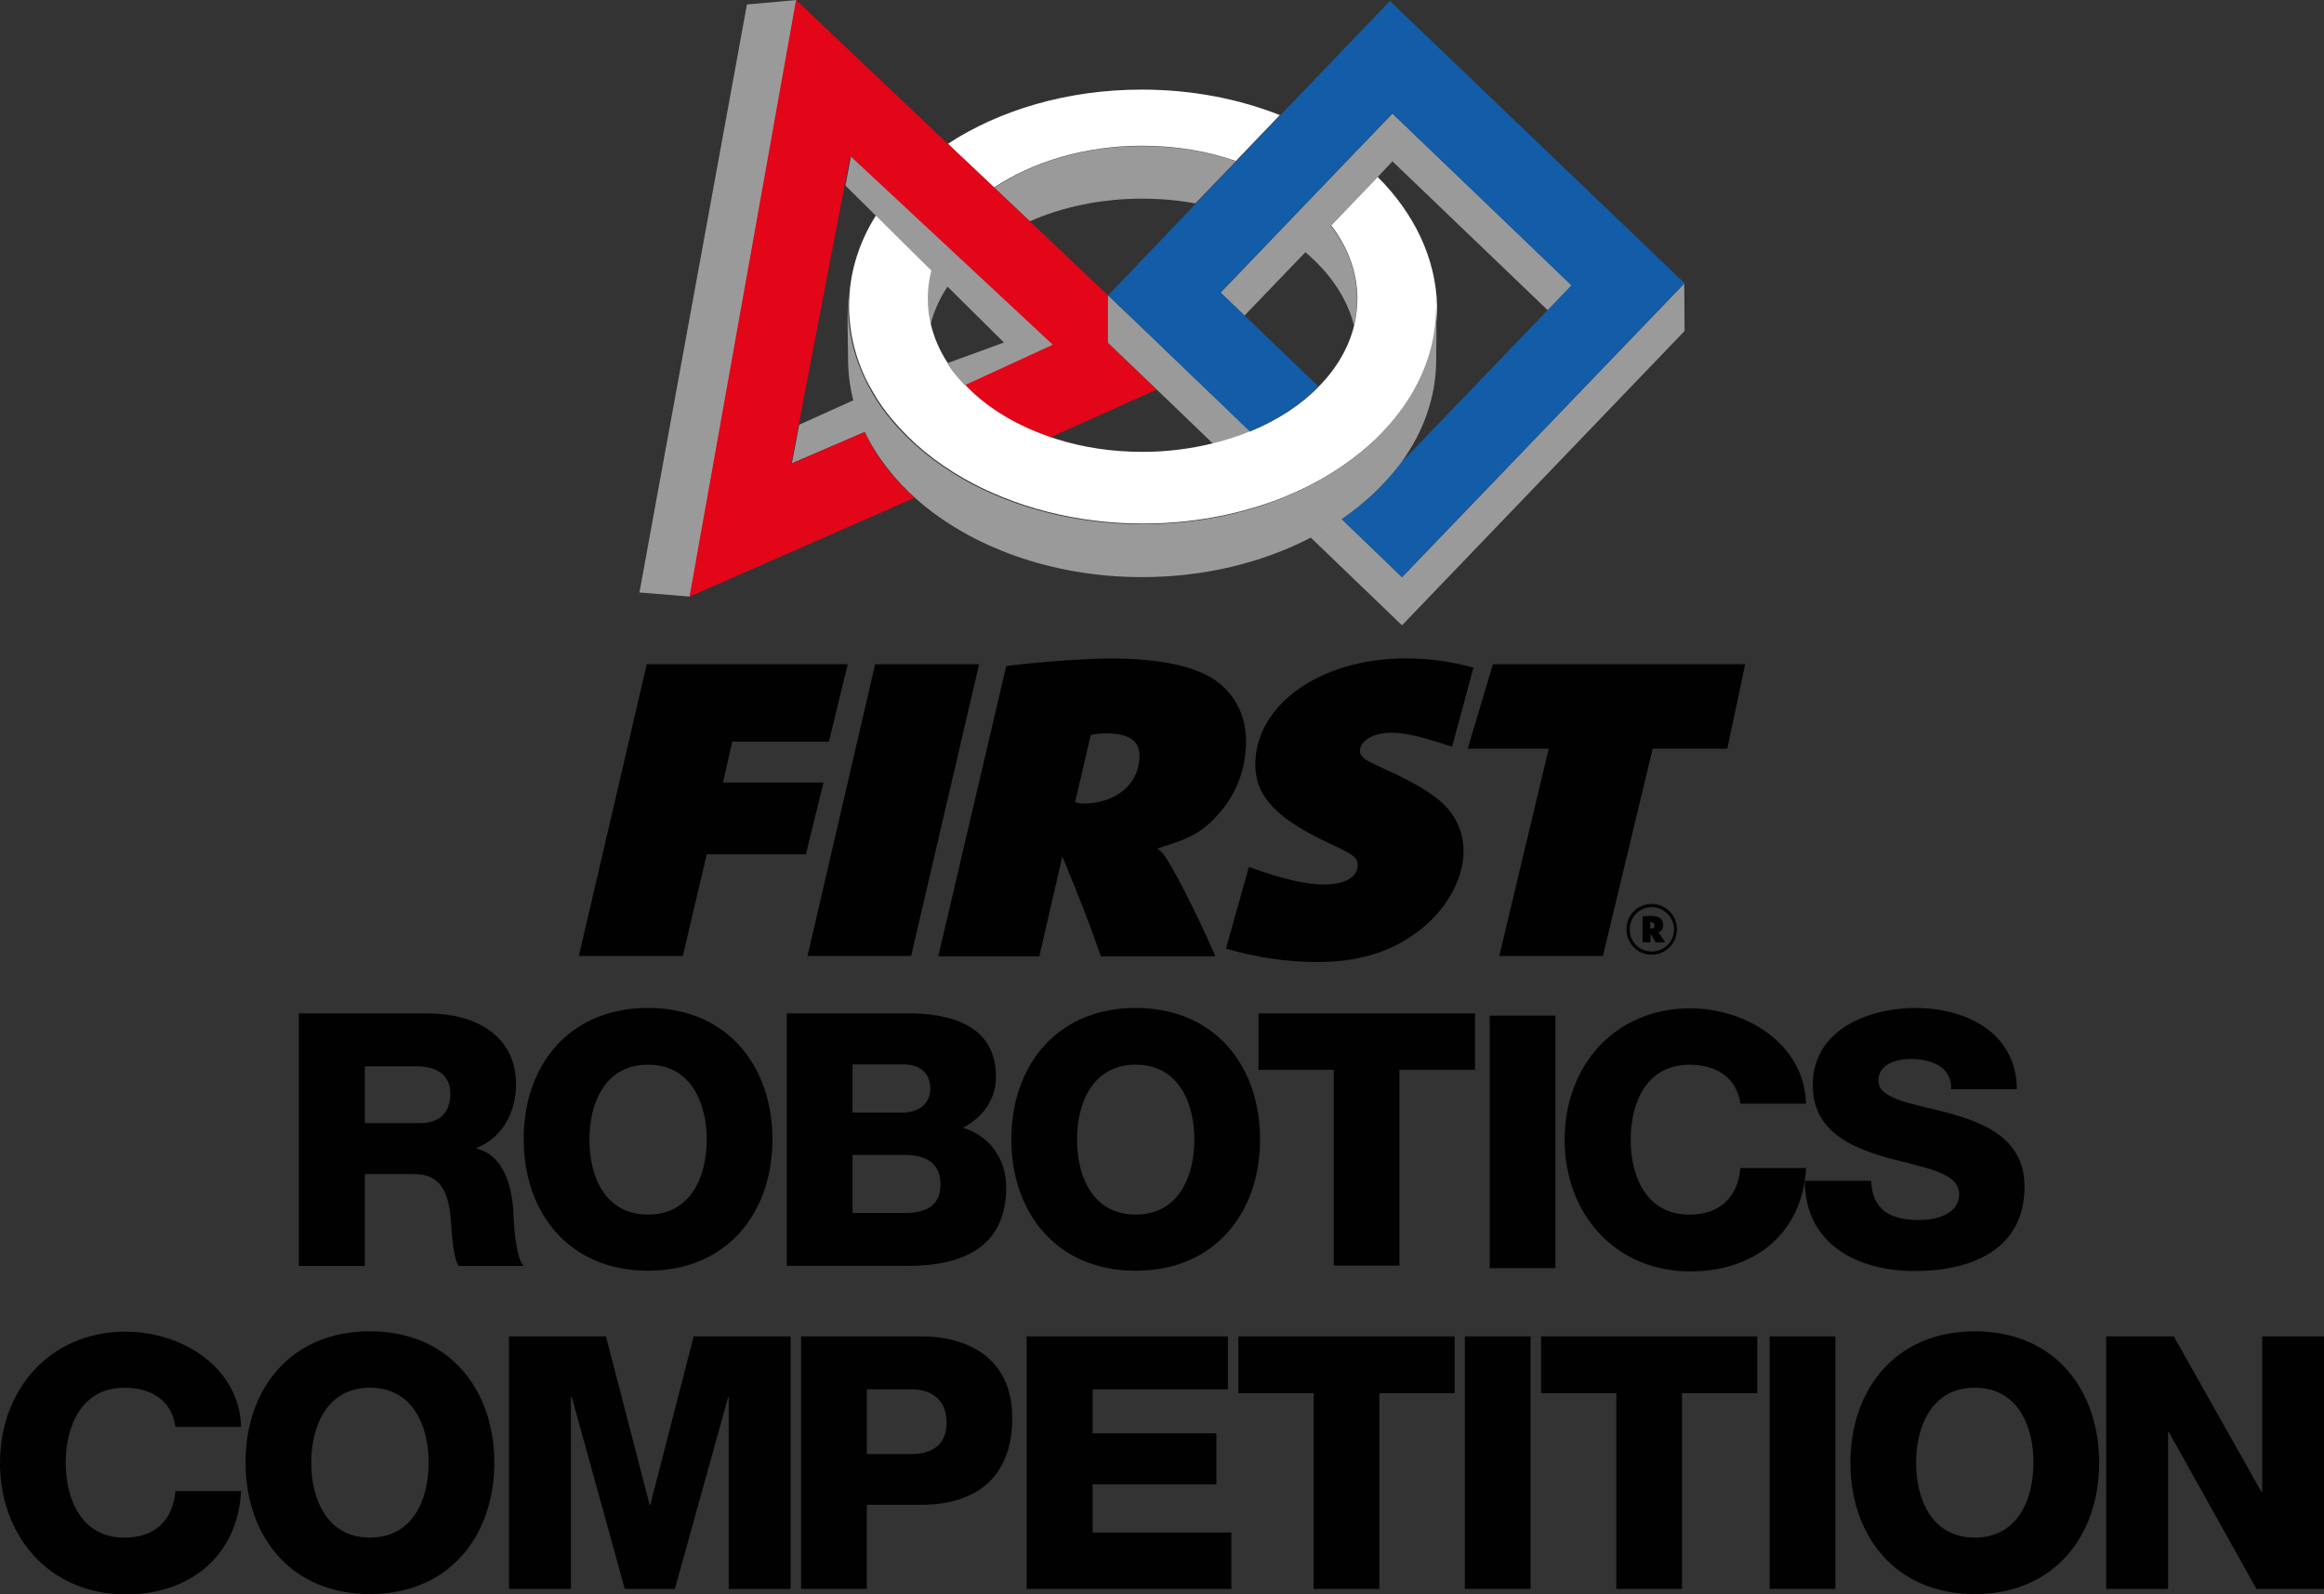
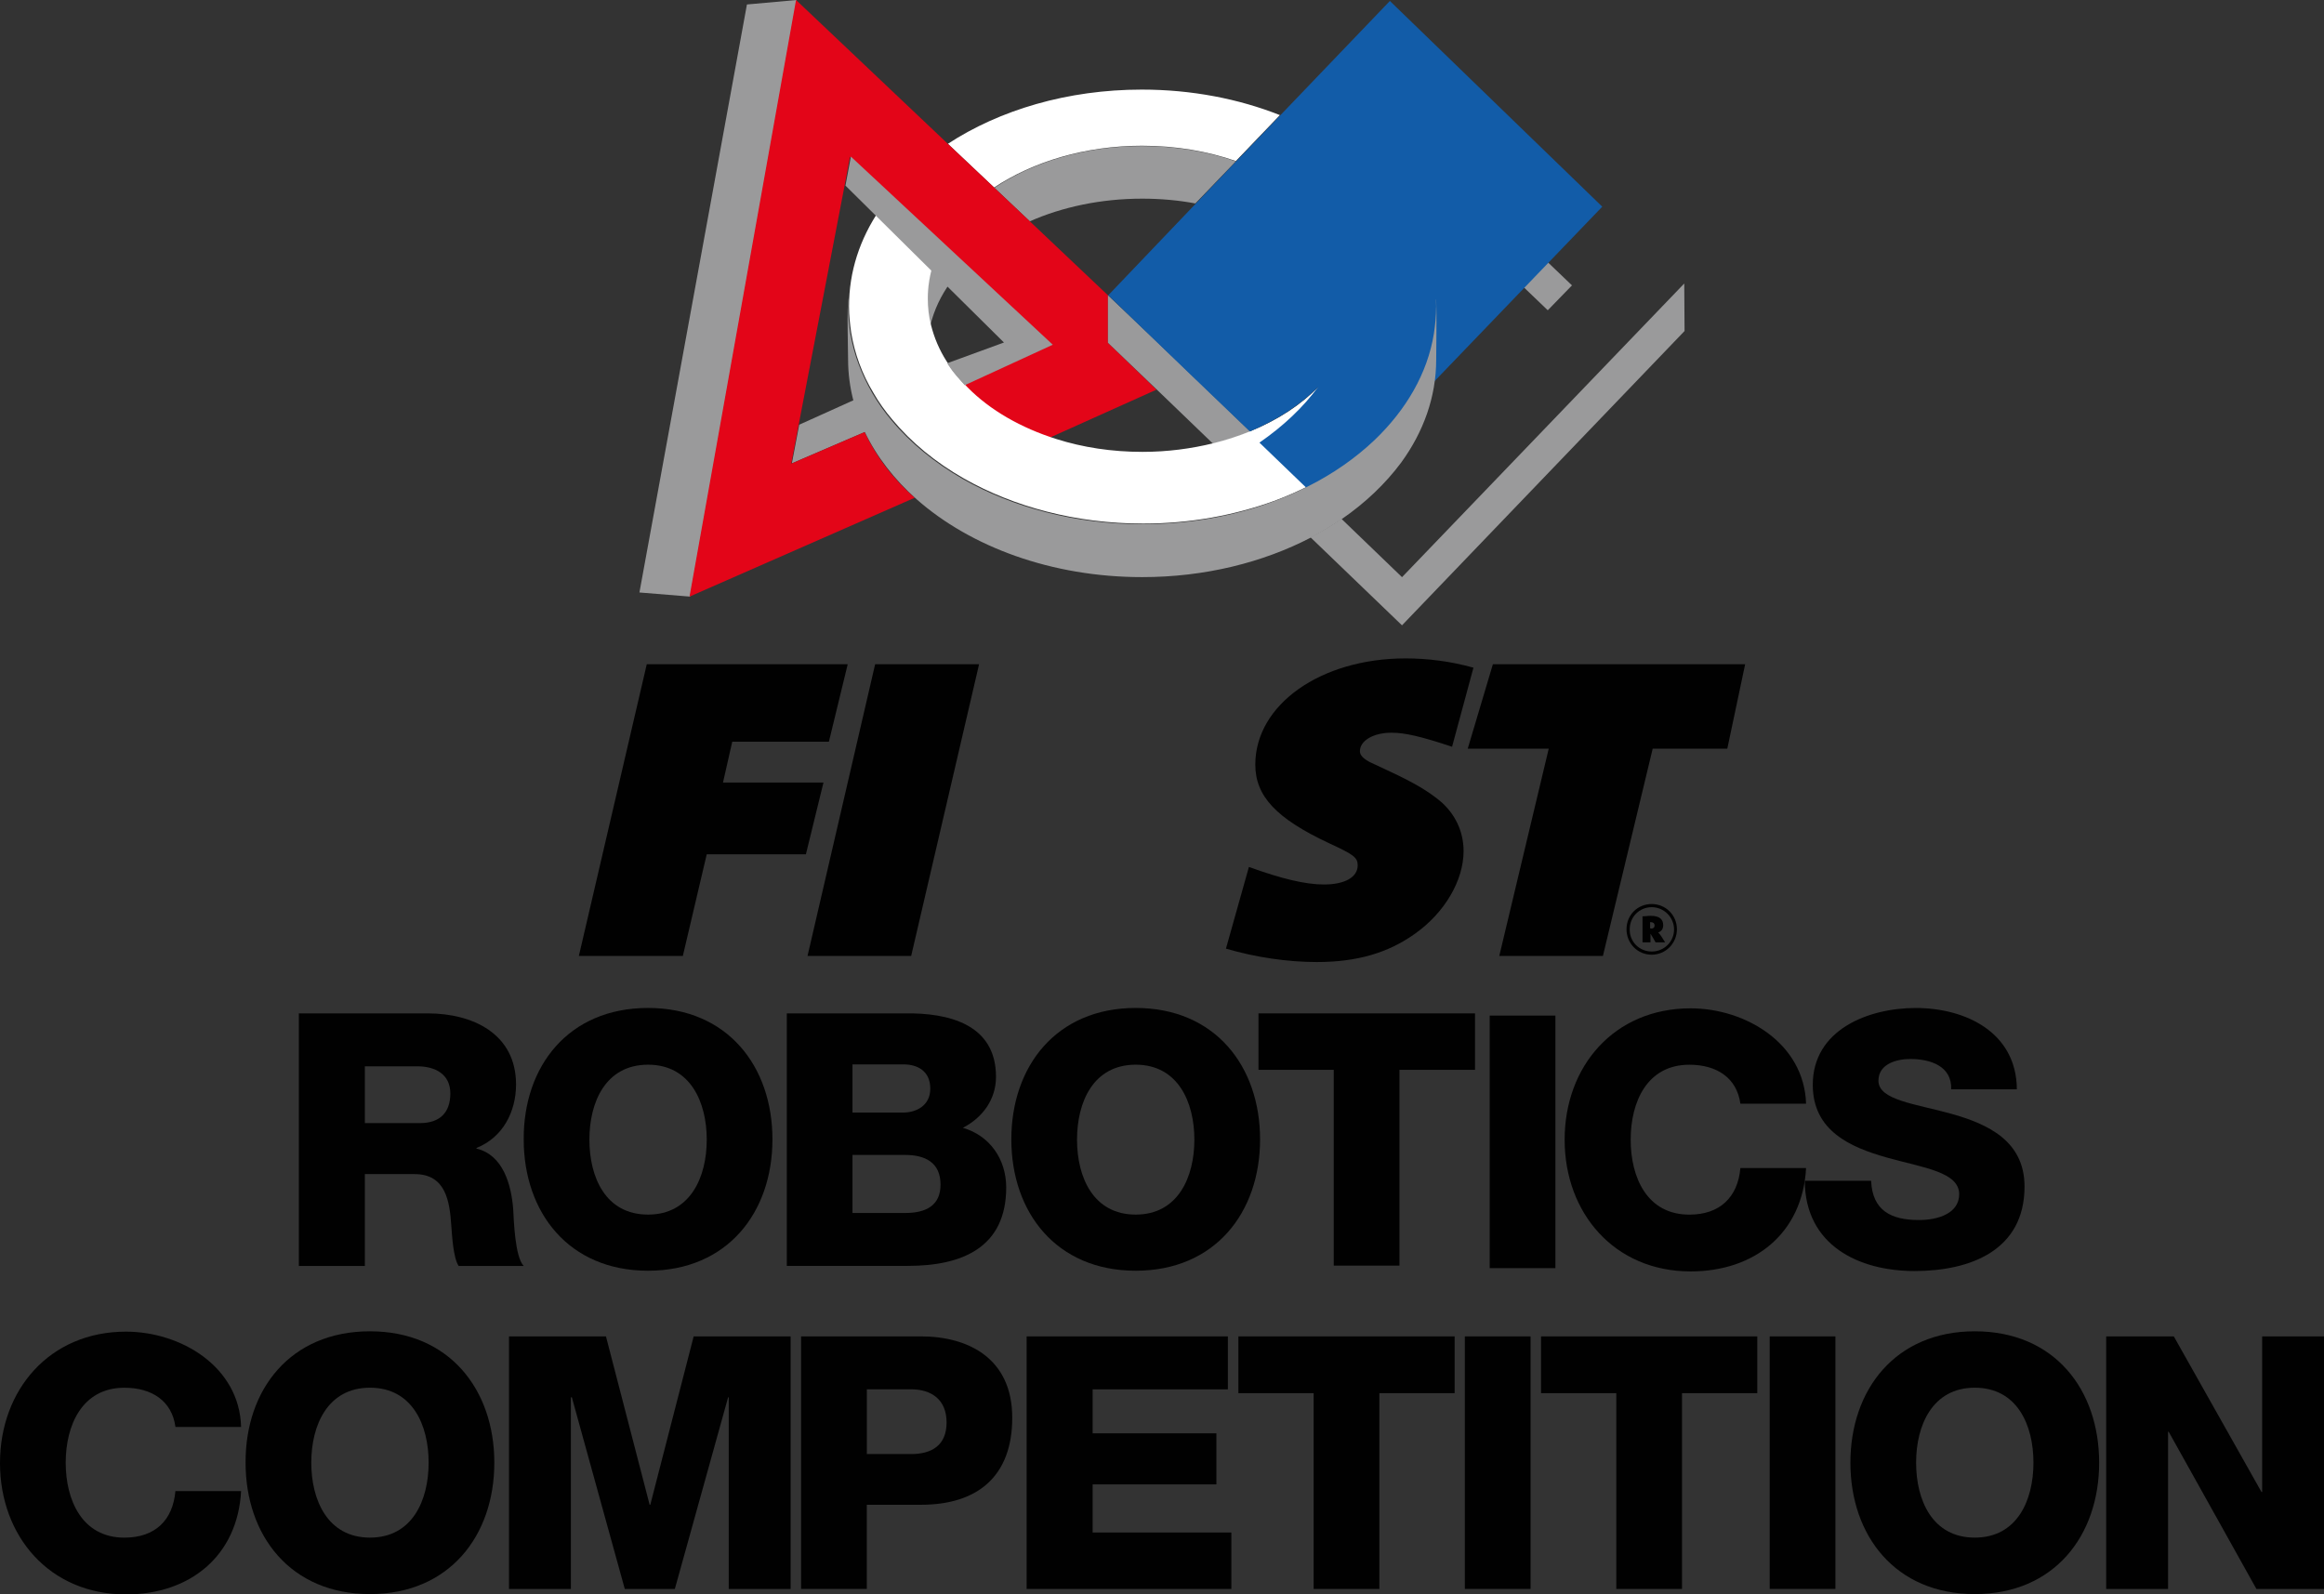
<svg xmlns="http://www.w3.org/2000/svg" id="katman_2" data-name="katman 2" viewBox="0 0 680.52 466.94">
  <rect x="0" y="0" width="680.52" height="466.94" fill="#333333" stroke="none" />
  <g id="katman_1" data-name="katman 1">
    <g>
      <path d="M87.51,296.79h37.73c13.07,0,25.87,5.88,25.87,20.83,0,7.94-3.83,15.5-11.58,18.58v.19c7.84,1.87,10.18,10.65,10.74,17.65.19,3.08.47,14.01,3.08,16.72h-19.05c-1.68-2.52-1.96-9.71-2.15-11.77-.47-7.47-1.77-15.13-10.74-15.13h-14.57v26.9h-19.33v-73.96ZM106.84,328.92h16.16c5.79,0,8.87-3.08,8.87-8.69s-4.39-7.94-9.71-7.94h-15.32v16.62Z" fill="#010101" />
      <path d="M189.77,295.2c23.25,0,36.42,17.09,36.42,38.48s-13.17,38.48-36.42,38.48-36.42-17.09-36.42-38.48c-.09-21.39,13.07-38.48,36.42-38.48M189.77,355.72c12.42,0,17.18-11.02,17.18-21.95s-4.76-21.95-17.18-21.95-17.18,10.93-17.18,21.95c0,10.93,4.67,21.95,17.18,21.95" fill="#010101" />
      <path d="M230.39,296.79h34.55c12.7-.19,26.71,3.08,26.71,18.58,0,6.63-3.92,11.95-9.71,14.94,7.84,2.24,12.7,9.15,12.7,17.46,0,17.65-12.98,22.97-28.76,22.97h-35.49v-73.96h0ZM249.63,325.83h14.94c3.36,0,7.84-1.77,7.84-7s-3.83-7.1-7.84-7.1h-14.94v14.1ZM249.63,355.25h15.41c6.07,0,10.37-2.15,10.37-8.31,0-6.54-4.58-8.69-10.37-8.69h-15.41v17Z" fill="#010101" />
      <path d="M332.56,295.2c23.25,0,36.42,17.09,36.42,38.48s-13.17,38.48-36.42,38.48-36.42-17.09-36.42-38.48,13.17-38.48,36.42-38.48M332.56,355.72c12.42,0,17.18-11.02,17.18-21.95s-4.76-21.95-17.18-21.95-17.18,10.93-17.18,21.95,4.76,21.95,17.18,21.95" fill="#010101" />
      <polygon points="431.92 313.32 409.79 313.32 409.79 370.66 390.55 370.66 390.55 313.32 368.51 313.32 368.51 296.79 431.92 296.79 431.92 313.32" fill="#010101" />
      <rect x="436.22" y="297.44" width="19.24" height="73.96" fill="#010101" />
      <path d="M509.62,323.22c-1.03-7.47-6.82-11.39-14.94-11.39-12.42,0-17.18,10.93-17.18,21.95s4.76,21.95,17.18,21.95c8.97,0,14.2-5.14,14.94-13.63h19.24c-1.03,19.05-15.04,30.26-33.81,30.26-22.32,0-36.89-17.09-36.89-38.57s14.48-38.48,36.89-38.48c15.97,0,33.25,10.18,33.81,27.92h-19.24Z" fill="#010101" />
      <path d="M547.91,345.82c.37,8.69,5.79,11.49,14.01,11.49,5.79,0,11.77-2.05,11.77-7.56,0-6.54-10.55-7.75-21.2-10.74-10.55-2.99-21.67-7.75-21.67-21.29,0-16.16,16.25-22.51,30.16-22.51,14.66,0,29.51,7.19,29.6,23.81h-19.24c.28-6.72-5.98-8.87-11.95-8.87-4.11,0-9.34,1.49-9.34,6.35,0,5.7,10.65,6.72,21.39,9.71,10.65,2.99,21.39,7.94,21.39,21.29,0,18.77-15.97,24.75-32.22,24.75s-32.03-7.47-32.13-26.43h19.42Z" fill="#010101" />
      <path d="M51.36,417.82c-1.03-7.47-6.82-11.39-14.94-11.39-12.42,0-17.18,11.02-17.18,21.95s4.76,21.95,17.18,21.95c9.06,0,14.2-5.14,14.94-13.63h19.24c-1.03,19.05-15.04,30.26-33.71,30.26-22.41,0-36.89-17.09-36.89-38.48s14.48-38.48,36.89-38.48c15.97,0,33.25,10.18,33.71,27.92h-19.24v-.09Z" fill="#010101" />
      <path d="M108.33,389.9c23.25,0,36.42,17.09,36.42,38.48s-13.17,38.48-36.42,38.48-36.42-17.09-36.42-38.48c-.09-21.39,13.07-38.48,36.42-38.48M108.33,450.32c12.42,0,17.18-10.93,17.18-21.95s-4.76-21.95-17.18-21.95-17.18,11.02-17.18,21.95,4.76,21.95,17.18,21.95" fill="#010101" />
      <polygon points="149.05 391.39 177.44 391.39 190.23 440.7 190.42 440.7 203.12 391.39 231.51 391.39 231.51 465.36 213.39 465.36 213.39 409.23 213.21 409.23 197.61 465.36 182.95 465.36 167.45 409.23 167.17 409.23 167.17 465.36 149.05 465.36 149.05 391.39" fill="#010101" />
      <path d="M234.59,391.39h35.11c13.73,0,26.71,6.35,26.71,23.81s-10.46,25.5-26.71,25.5h-15.88v24.65h-19.24v-73.96ZM253.83,425.85h12.98c5.98,0,10.37-2.52,10.37-9.25s-4.48-9.71-10.37-9.71h-12.98v18.96Z" fill="#010101" />
      <polygon points="300.62 391.39 359.55 391.39 359.55 406.9 319.95 406.9 319.95 419.78 356.19 419.78 356.19 434.73 319.95 434.73 319.95 448.83 360.57 448.83 360.57 465.36 300.62 465.36 300.62 391.39" fill="#010101" />
      <polygon points="425.95 408.02 403.91 408.02 403.91 465.36 384.67 465.36 384.67 408.02 362.63 408.02 362.63 391.39 425.95 391.39 425.95 408.02" fill="#010101" />
      <rect x="428.94" y="391.39" width="19.24" height="73.96" fill="#010101" />
      <polygon points="514.57 408.02 492.53 408.02 492.53 465.36 473.29 465.36 473.29 408.02 451.25 408.02 451.25 391.39 514.57 391.39 514.57 408.02" fill="#010101" />
      <rect x="518.21" y="391.39" width="19.24" height="73.96" fill="#010101" />
      <path d="M578.26,389.9c23.35,0,36.42,17.09,36.42,38.48s-13.17,38.48-36.42,38.48-36.42-17.09-36.42-38.48,13.17-38.48,36.42-38.48M578.26,450.32c12.42,0,17.18-10.93,17.18-21.95s-4.76-21.95-17.18-21.95-17.18,11.02-17.18,21.95c0,11.02,4.76,21.95,17.18,21.95" fill="#010101" />
      <polygon points="616.74 391.39 636.54 391.39 662.22 436.97 662.41 436.97 662.41 391.39 680.52 391.39 680.52 465.36 660.73 465.36 635.04 419.32 634.86 419.32 634.86 465.36 616.74 465.36 616.74 391.39" fill="#010101" />
      <path d="M334.43,58.18c5.42,0,10.65.47,15.6,1.4l11.86-12.33c-8.31-2.9-17.65-4.48-27.46-4.48-16.72,0-31.94,4.67-43.24,12.23l10.37,9.81c9.53-4.2,20.83-6.63,32.87-6.63" fill="#9a9a9b" />
      <path d="M334.43,42.68c9.9,0,19.14,1.59,27.46,4.48l12.89-13.45c-12.05-4.76-25.78-7.47-40.44-7.47-21.76,0-41.65,5.98-56.78,15.88l13.54,12.79c11.39-7.56,26.62-12.23,43.33-12.23" fill="#fff" />
      <path d="M272.42,95.26c1.12-4.48,3.08-8.69,5.88-12.51l-5.23-5.23c-1.03,3.27-1.59,6.63-1.59,10.09,0,2.61.37,5.23.93,7.66" fill="#9a9a9b" />
      <path d="M234.03,124.39l-2.15,11.3,21.76-9.34c-1.4-2.9-1.68-6.63-2.43-9.71l-17.18,7.75Z" fill="#9a9a9b" />
      <polygon points="218.72 1.31 187.24 173.52 202.09 174.73 233.29 0 218.72 1.31" fill="#9a9a9b" />
      <path d="M324.43,100.39v-13.91l-22.88-21.67-10.37-9.81-13.54-12.79L233.1,0l-31.19,174.73,65.93-28.95c-6.54-5.79-11.21-11.95-14.66-19.24l-21.48,9.25,2.15-11.3,13.91-72.47,1.12-6.07,11.49,11.58,14.76,14.85,6.35,6.35,26.06,22.41-25.31,11.58c6.54,6.54,14.38,12.33,24.84,15.6l31.57-14.2-14.2-13.73Z" fill="#e30518" />
      <path d="M396.44,95.26c.65-2.52.93-5.14.93-7.75,0-7.75-2.8-15.13-7.75-21.48l-7.47,7.75c7.19,6.07,12.33,13.45,14.29,21.48" fill="#9a9a9b" />
      <path d="M410.54,169.03l-17.74-17.09c-2.8,1.96-5.88,3.74-9.06,5.42l26.8,25.78,82.74-86.2-.09-13.91-82.65,86.01Z" fill="#9a9a9b" />
      <path d="M350.3,111.13l-14.66-14.01-11.21-10.65v13.91l15.78,15.13,15.04,14.48c3.83-.93,7.47-2.15,10.93-3.55l-15.88-15.32Z" fill="#9a9a9b" />
      <polygon points="407.74 33.25 395.97 45.48 382.99 59.02 374.12 68.27 357.4 85.73 364.4 92.45 382.24 73.87 389.71 66.12 403.44 51.83 407.74 47.25 453.22 90.87 460.31 83.58 407.74 33.25" fill="#9a9a9b" />
      <path d="M403.44,51.83l-13.63,14.2c4.86,6.35,7.66,13.73,7.66,21.48,0,2.61-.37,5.23-.93,7.75-1.59,6.54-5.14,12.61-10.27,17.84-5.23,5.42-12.05,9.9-20.08,13.17-3.46,1.4-7.1,2.61-10.93,3.55-6.44,1.59-13.45,2.52-20.73,2.52-8.97,0-17.46-1.31-25.12-3.74-10.46-3.27-19.52-8.5-26.06-15.13-2.43-2.43-4.48-4.95-6.16-7.66-2.15-3.36-3.64-6.91-4.58-10.65-.65-2.52-.93-5.14-.93-7.75,0-3.46.56-6.82,1.59-10.09l-15.69-15.88c-5.79,8.5-8.97,18.12-8.97,28.3,0,2.61.28,5.23.65,7.75,1.03,6.16,3.18,12.05,6.44,17.46,1.59,2.8,3.46,5.42,5.6,7.94,5.51,6.63,12.61,12.51,21.01,17.28,14.48,8.22,32.69,13.17,52.39,13.17,13.82,0,26.8-2.43,38.38-6.63,3.55-1.31,6.91-2.8,10.09-4.39,7.47-3.74,14.01-8.4,19.61-13.63,9.25-8.87,15.41-19.52,17.37-31.19.37-2.52.65-5.14.65-7.75-.28-14.1-6.72-27.27-17.37-37.92" fill="#fff" />
-       <path d="M350.21,111.23l15.78,15.13c7.94-3.36,14.85-7.75,20.08-13.17l-21.67-20.83-7-6.72,16.72-17.37,8.87-9.25,12.98-13.54,11.77-12.23,52.39,50.34-7,7.28-42.96,44.73c-4.48,6.16-10.37,11.67-17.28,16.44l17.65,17,82.74-86.1L406.99.28l-32.22,33.62-12.89,13.45-11.86,12.42-25.5,26.71,25.68,24.75Z" fill="#125ca8" />
+       <path d="M350.21,111.23l15.78,15.13c7.94-3.36,14.85-7.75,20.08-13.17c-4.48,6.16-10.37,11.67-17.28,16.44l17.65,17,82.74-86.1L406.99.28l-32.22,33.62-12.89,13.45-11.86,12.42-25.5,26.71,25.68,24.75Z" fill="#125ca8" />
      <path d="M277.36,106.37l.47.75c1.31,2.05,2.99,3.83,4.67,5.7l25.78-11.86-59.12-55.1-1.59,8.5,46.41,45.95-16.62,6.07Z" fill="#9a9a9b" />
      <path d="M420.53,89.93c0,2.61-.28,5.23-.65,7.75-1.87,11.67-8.12,22.32-17.37,31.19-5.51,5.23-12.14,9.9-19.61,13.63-3.18,1.59-6.54,3.08-10.09,4.39-11.58,4.3-24.56,6.63-38.38,6.63-19.71,0-37.92-4.95-52.39-13.17-8.31-4.76-15.5-10.65-21.01-17.28-2.15-2.52-4.02-5.23-5.6-7.94-3.18-5.51-5.42-11.39-6.44-17.46-.37-2.52-.65-5.14-.65-7.75,0-.84.09-1.68.09-2.43v-.19c-.47,2.52-.09,15.41-.09,18.02,0,4.11.56,8.22,1.59,12.14.84,3.08,1.87,6.07,3.27,8.97,3.46,7.28,8.69,14.01,15.22,19.8,15.78,13.91,39.5,22.79,66.03,22.79,18.4,0,35.39-4.3,49.4-11.58,3.18-1.68,6.16-3.46,9.06-5.42,6.91-4.76,12.79-10.37,17.37-16.53,6.54-8.97,10.27-19.24,10.27-30.16,0-2.33.19-13.17,0-17.56-.09-.56,0,1.4,0,2.15" fill="#9a9a9b" />
      <polygon points="189.39 194.53 248.23 194.53 242.72 217.22 214.42 217.22 211.71 229.18 241.13 229.18 235.99 250.19 206.95 250.19 199.95 279.98 169.5 279.98 189.39 194.53" fill="#010101" />
      <polygon points="256.26 194.53 286.7 194.53 266.81 279.98 236.46 279.98 256.26 194.53" fill="#010101" />
-       <path d="M294.64,195.09l1.96-.28c9.81-1.12,21.95-1.96,28.58-1.96,11.21,0,19.8,1.31,26.34,4.02,8.4,3.46,13.35,11.02,13.35,20.08,0,7.84-2.61,15.22-7.66,21.01-4.3,5.04-8.22,7.47-16.34,9.9l-1.96.65c.84.65,1.12.93,1.49,1.31,2.33,2.71,9.53,16.53,15.5,30.26h-33.53c-4.3-12.14-5.6-15.41-11.3-29.23l-6.72,29.23h-29.6l19.89-84.98ZM317.06,235.34c9.81,0,16.62-5.79,16.62-14.01,0-4.39-3.18-6.54-9.53-6.54-1.77,0-2.8.09-4.76.47l-4.58,19.71c1.03.19,1.12.37,2.24.37" fill="#010101" />
      <polygon points="437.15 194.53 511.02 194.53 505.79 219.28 483.94 219.28 469.37 279.98 439.02 279.98 453.5 219.28 429.78 219.28 437.15 194.53" fill="#010101" />
      <path d="M483.66,264.76c4.11,0,7.38,3.27,7.38,7.38s-3.27,7.47-7.38,7.47-7.38-3.27-7.38-7.47,3.27-7.38,7.38-7.38M483.66,278.67c3.64,0,6.54-2.9,6.54-6.44s-2.9-6.54-6.54-6.54-6.44,2.9-6.44,6.44c-.09,3.64,2.8,6.54,6.44,6.54M480.77,268.4c.37,0,.47-.09,1.21-.09.75-.09,1.03-.09,1.4-.09,2.43,0,3.64.93,3.64,2.71,0,1.12-.47,1.77-1.4,2.15h-.09l.19.19c.28.19,1.12,1.49,1.87,2.71h-2.8c-.56-1.03-.75-1.31-1.49-2.52v2.52h-2.33v-7.56h-.19ZM483.47,271.95c.65,0,1.03-.28,1.03-.93,0-.56-.37-.93-1.03-.93h-.28v1.77l.28.09" fill="#010101" />
      <path d="M358.99,277.83c8.59,2.52,17.93,3.92,26.62,3.92,11.86,0,20.92-2.71,28.76-8.31,8.69-6.16,14.2-15.6,14.2-24.19,0-5.79-2.52-11.02-7-14.76-3.46-2.8-7.1-5.04-14.48-8.5l-5.98-2.8c-1.96-1.03-2.9-2.05-2.9-3.18,0-3.08,3.92-5.42,9.25-5.42,4.02,0,8.69,1.12,17.74,4.11l6.26-23.16c-6.72-1.87-13.35-2.71-19.89-2.71-24.84,0-43.99,13.54-43.99,31.1,0,9.25,6.16,15.78,21.48,22.97,7.28,3.36,8.5,4.2,8.5,6.54,0,3.46-3.74,5.6-9.9,5.6-5.42,0-12.42-1.68-21.95-5.14h0l-6.72,23.91Z" fill="#010101" />
    </g>
  </g>
</svg>